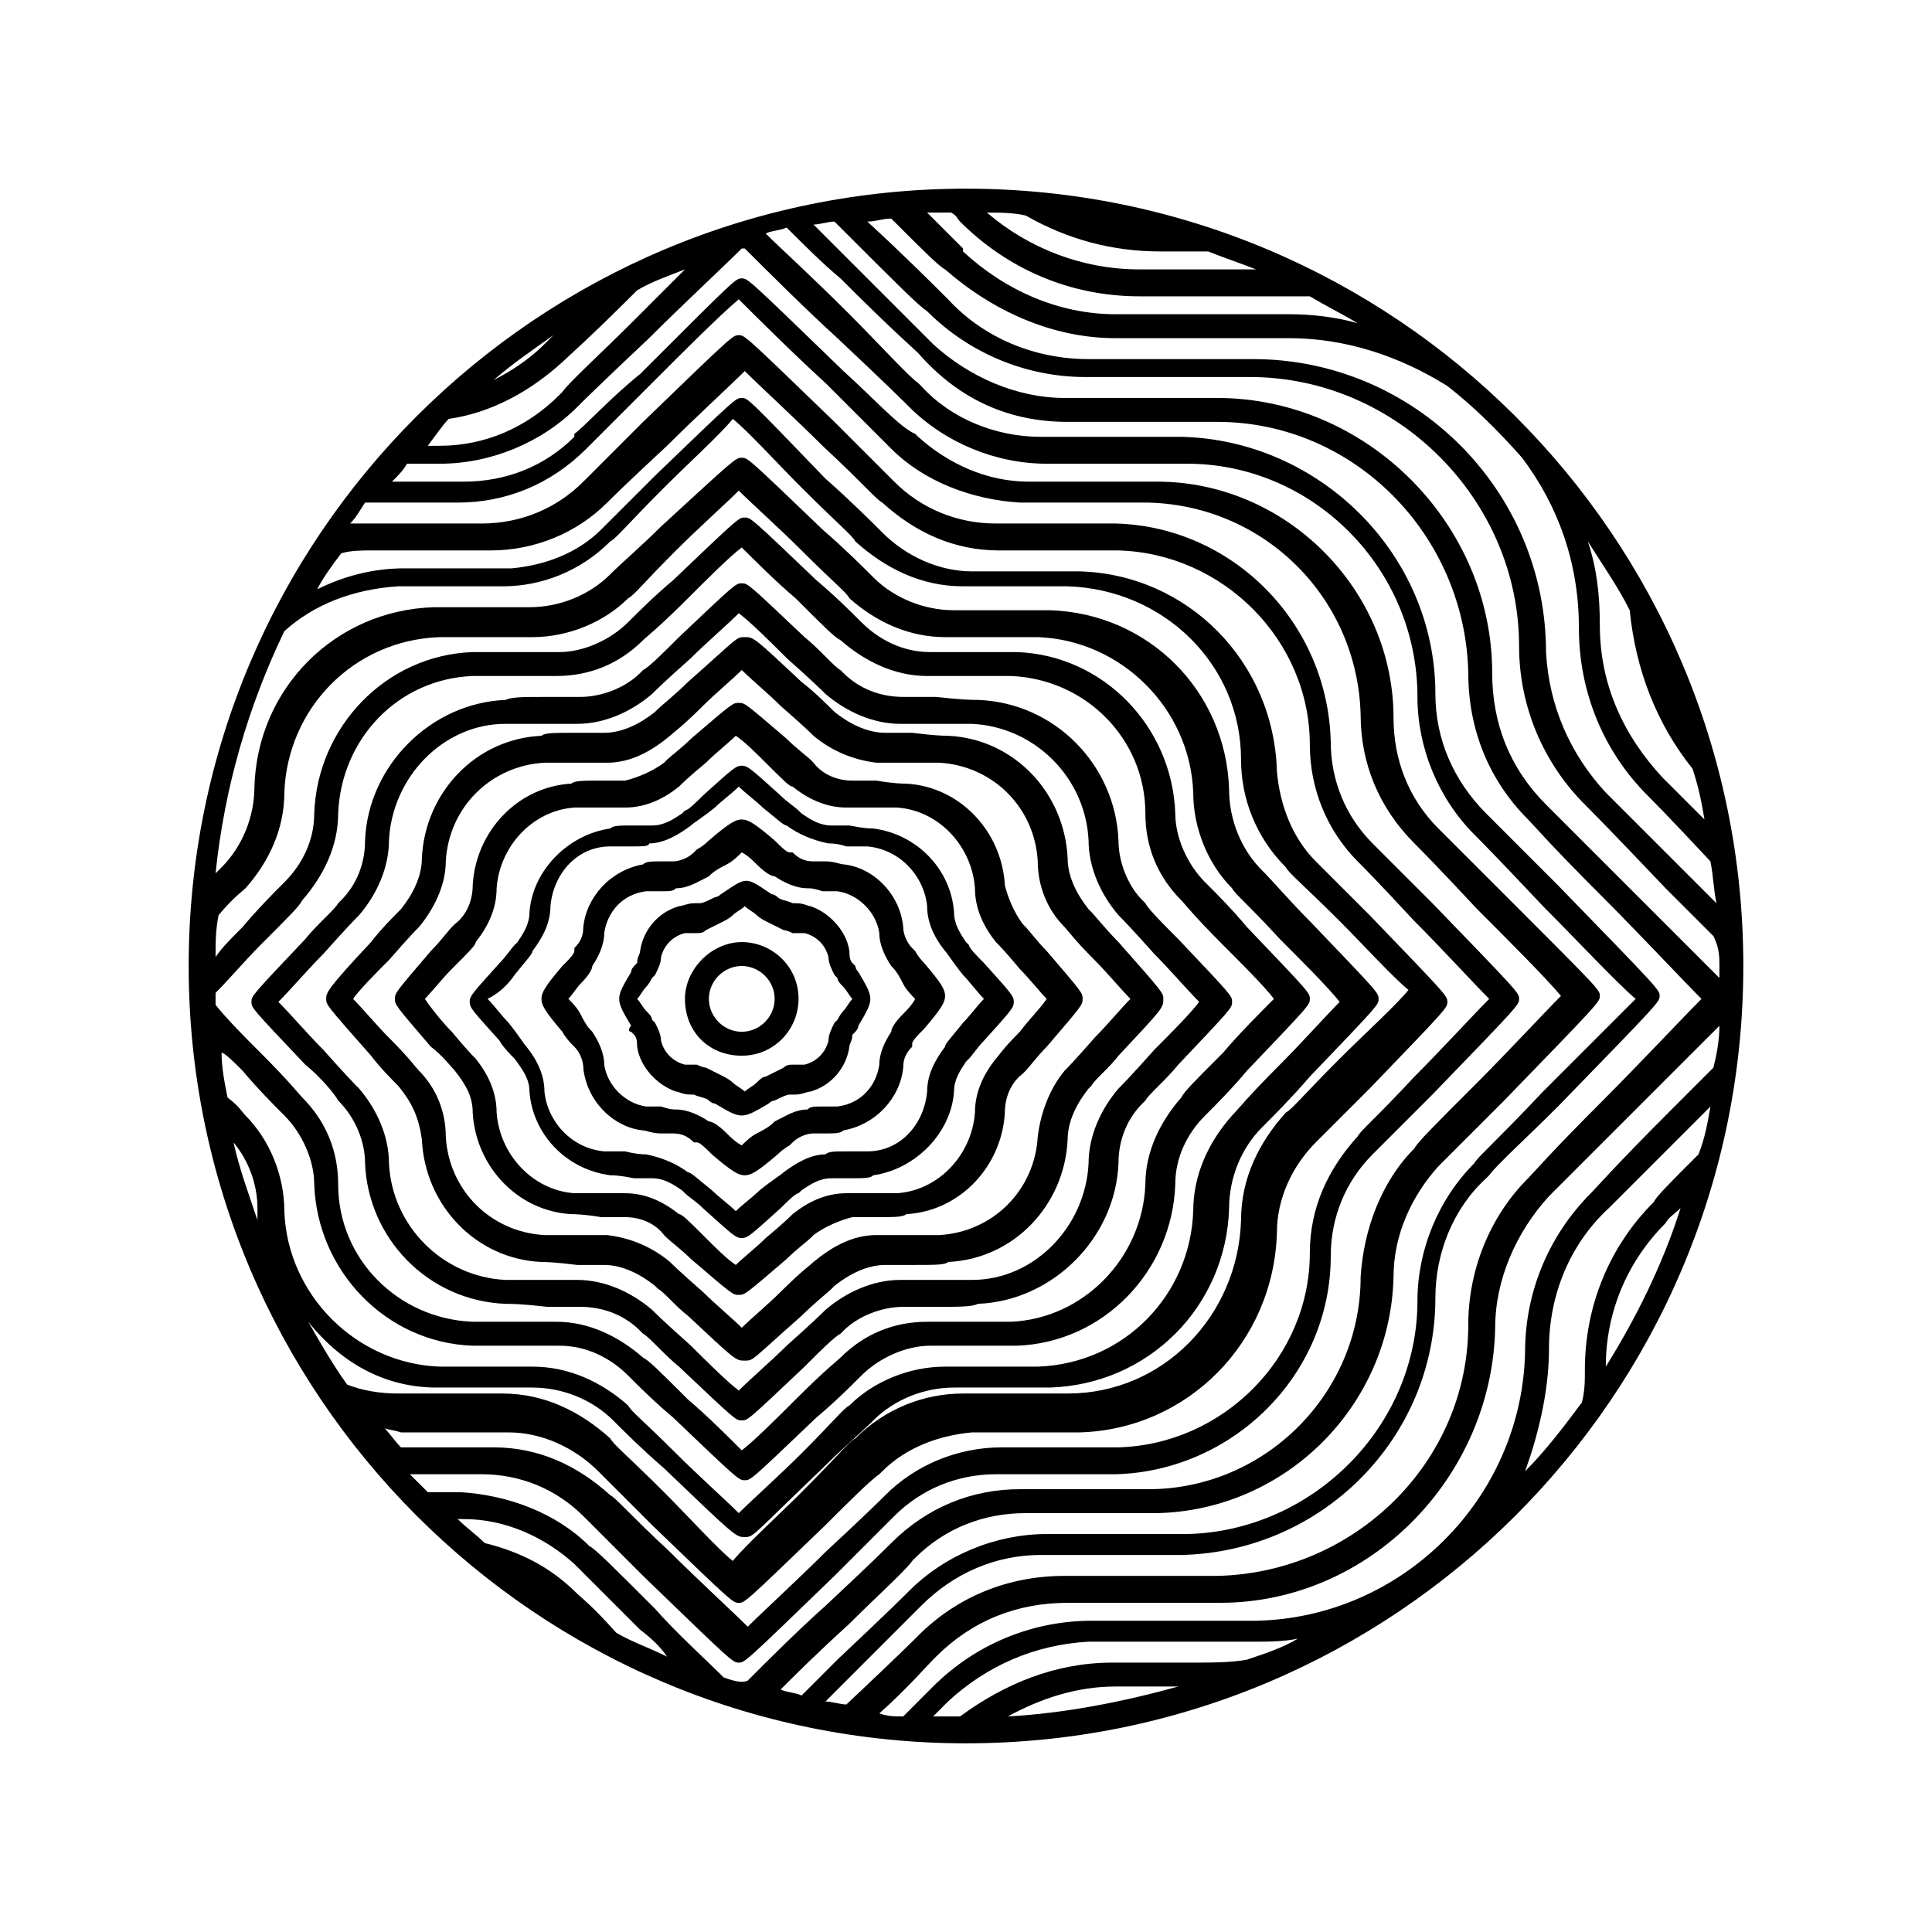
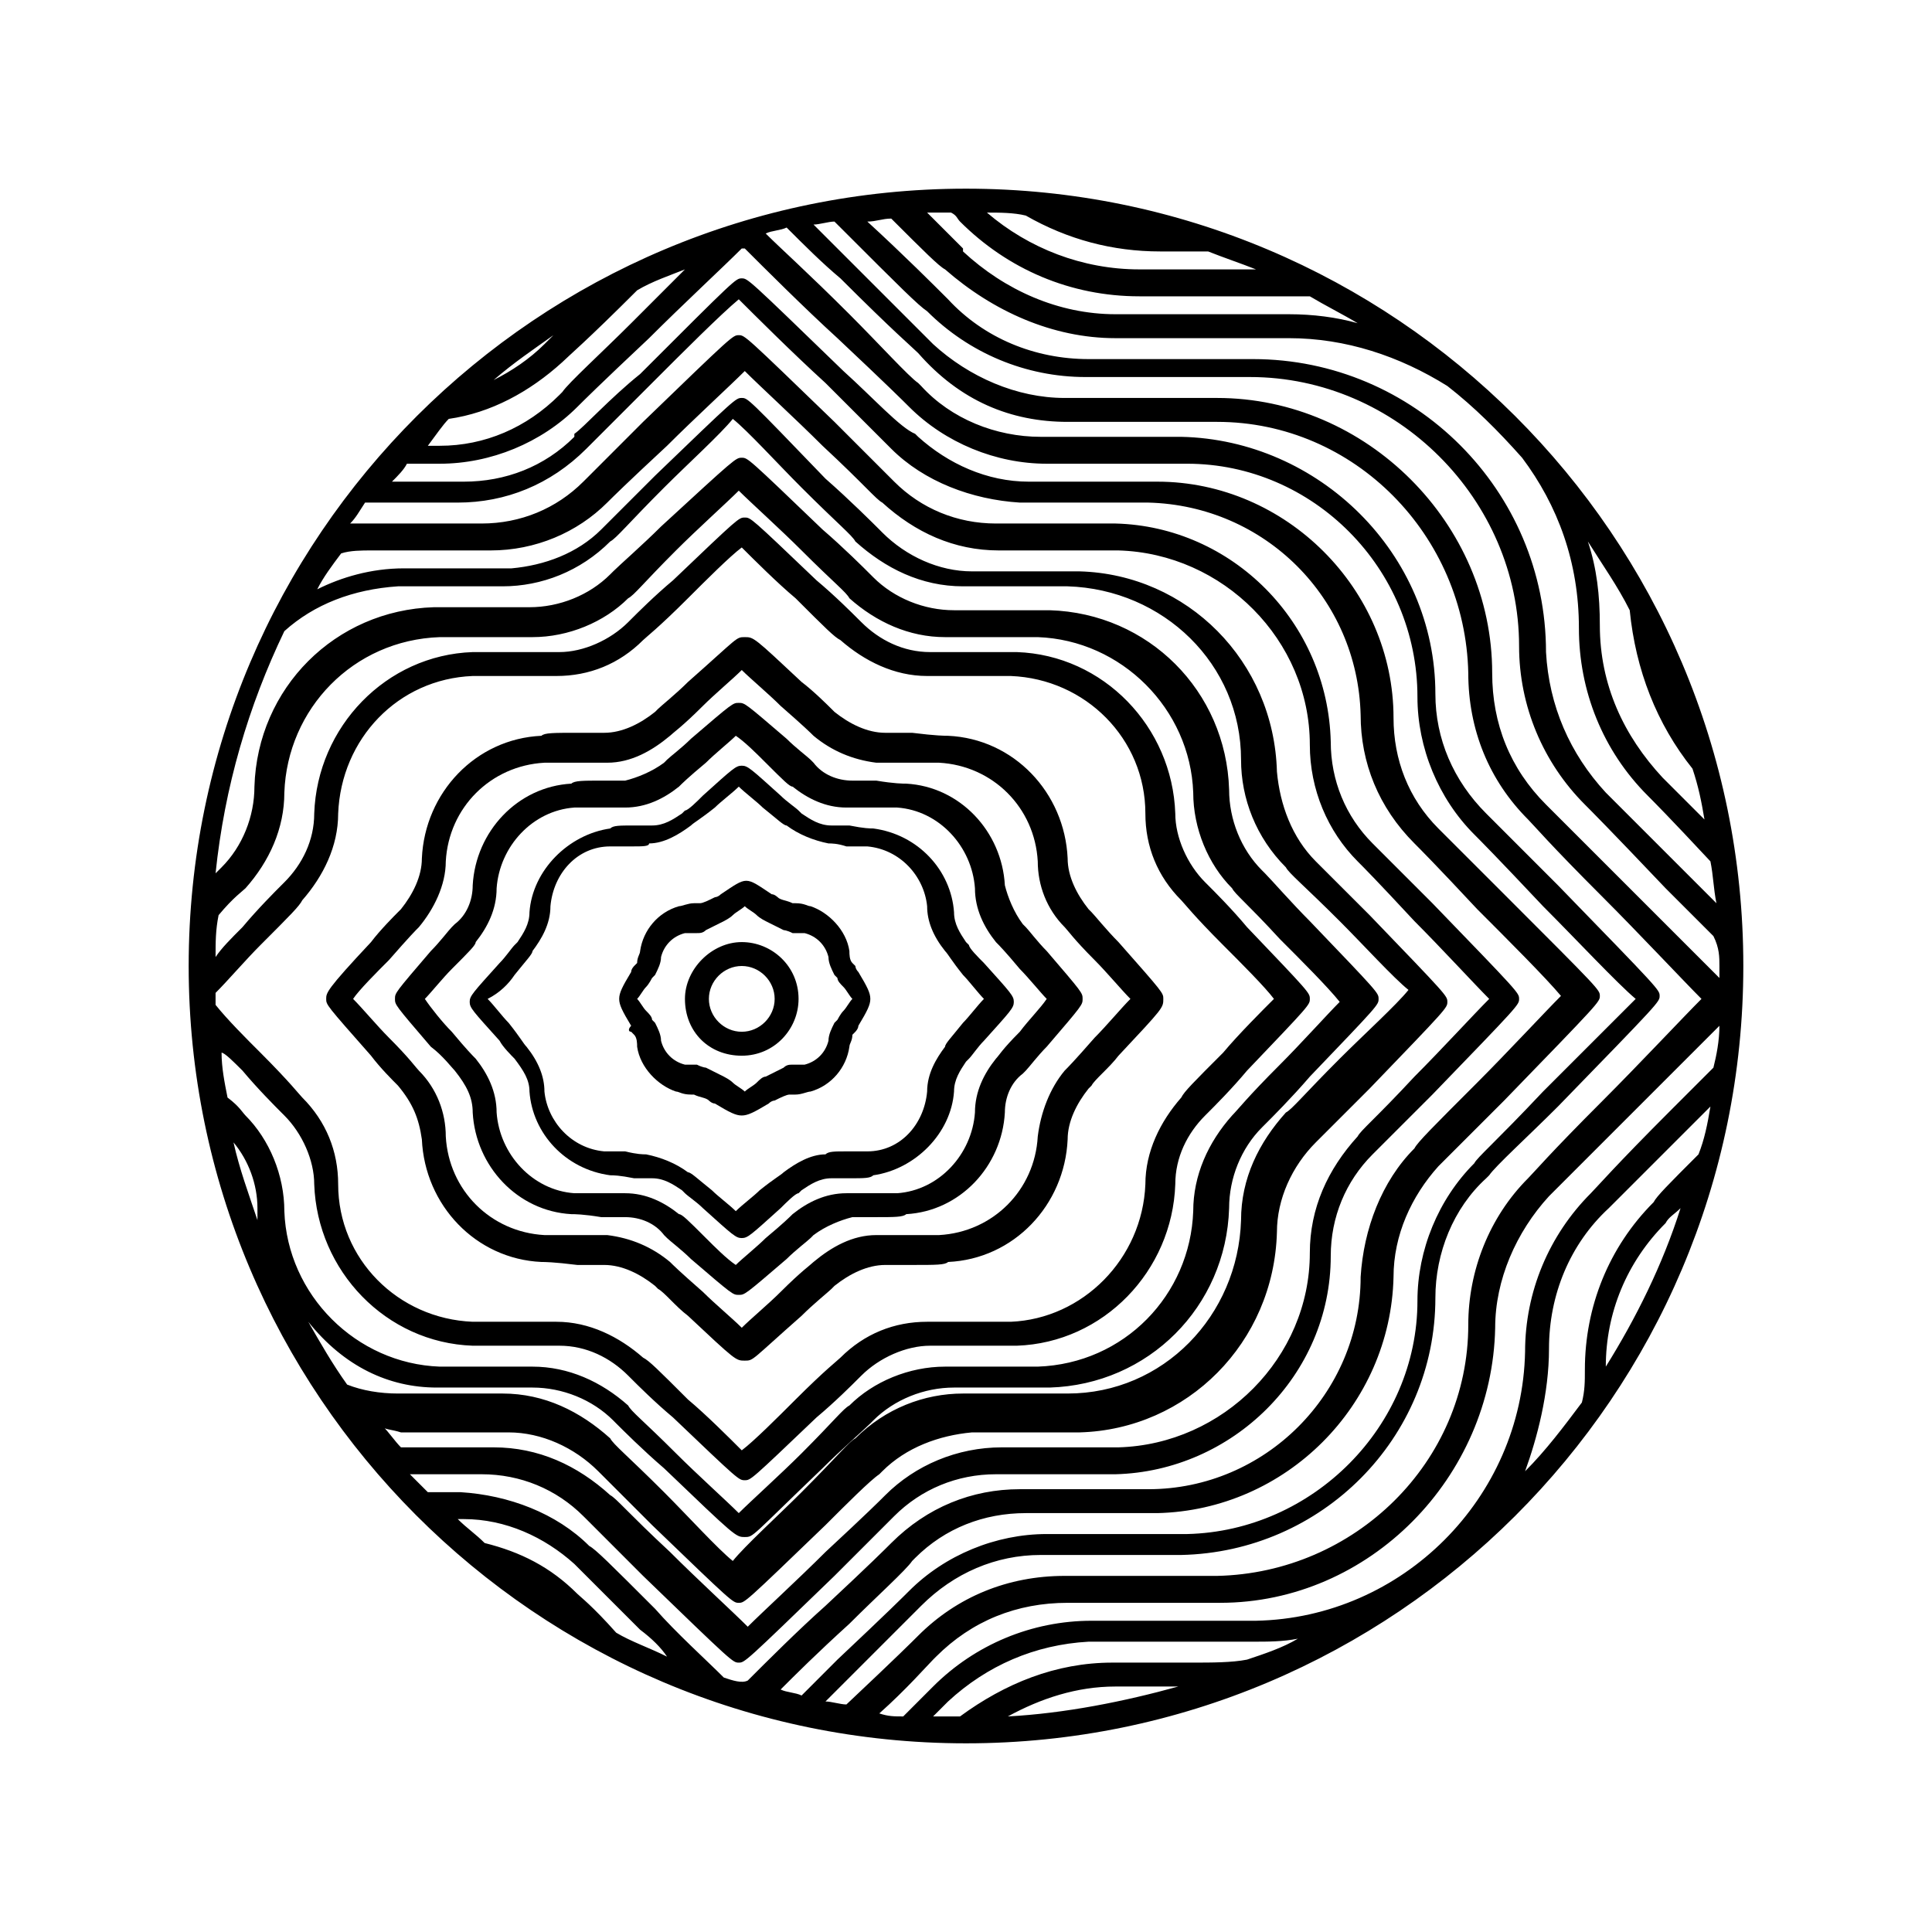
<svg xmlns="http://www.w3.org/2000/svg" width="1024" height="1024" viewBox="0 0 1024 1024" xml:space="preserve">
  <desc>Created with Fabric.js 2.3.6</desc>
  <defs> </defs>
  <g id="icon-2" transform="translate(512 512) scale(16.48 16.48)" style="">
    <path d="M 25 0 C 11.25 0 0 11.154 0 25 C 0 38.75 11.154 50 25 50 C 38.75 50 50 38.846 50 25 C 50 11.154 38.75 0 25 0 Z M 48.365 18.654 C 48.558 19.231 48.654 19.712 48.75 20.288 C 48.173 19.712 47.692 19.231 47.5 19.038 L 47.404 18.942 C 46.154 17.596 45.385 15.961 45.385 14.039 C 45.385 13.077 45.288 12.211 45 11.346 C 45.481 12.115 45.962 12.789 46.346 13.558 C 46.538 15.481 47.212 17.212 48.365 18.654 Z M 44.712 14.135 C 44.712 16.154 45.481 18.077 46.923 19.519 C 47.115 19.712 47.596 20.192 48.942 21.635 C 49.038 22.115 49.038 22.5 49.135 22.981 C 48.846 22.692 48.558 22.404 48.269 22.115 C 47.115 20.962 45.962 19.808 45.673 19.519 L 45.577 19.423 C 44.423 18.173 43.75 16.635 43.654 14.904 C 43.654 9.712 39.423 5.481 34.231 5.481 C 33.942 5.481 33.269 5.481 31.346 5.481 C 30.288 5.481 29.327 5.481 29.038 5.481 H 28.942 C 27.212 5.481 25.577 4.808 24.423 3.558 L 24.327 3.462 C 24.038 3.173 22.981 2.115 21.827 1.058 C 22.115 1.058 22.308 0.962 22.596 0.962 C 23.654 2.019 24.135 2.5 24.327 2.596 C 25.865 3.942 27.788 4.808 29.808 4.808 C 30 4.808 30.673 4.808 32.308 4.808 C 33.462 4.808 34.904 4.808 35.288 4.808 H 35.385 C 37.212 4.808 38.942 5.385 40.481 6.346 C 41.346 7.019 42.115 7.788 42.885 8.654 C 44.038 10.192 44.712 12.019 44.712 14.135 Z M 49.231 25 C 49.231 25.096 49.231 25.288 49.231 25.385 C 48.75 24.904 47.885 24.038 46.154 22.308 C 45.096 21.25 44.038 20.192 43.75 19.904 L 43.654 19.808 C 42.5 18.654 41.923 17.212 41.923 15.577 C 41.923 10.769 37.885 6.731 33.077 6.731 C 32.788 6.731 32.115 6.731 30.385 6.731 C 29.423 6.731 28.462 6.731 28.269 6.731 H 28.173 C 26.635 6.731 25.096 6.058 23.942 5 L 23.846 4.904 C 23.558 4.615 22.5 3.558 21.442 2.5 C 20.962 2.019 20.481 1.538 20.096 1.154 C 20.288 1.154 20.577 1.058 20.769 1.058 C 20.865 1.154 20.962 1.25 21.058 1.346 C 22.885 3.173 23.462 3.75 23.75 3.942 C 25.096 5.288 26.923 6.058 28.846 6.058 C 29.038 6.058 29.615 6.058 31.25 6.058 C 32.308 6.058 33.654 6.058 34.038 6.058 H 34.135 C 38.846 6.058 42.788 10 42.788 14.711 C 42.788 16.635 43.558 18.462 44.904 19.808 C 45.096 20 45.673 20.577 47.5 22.5 C 47.981 22.981 48.558 23.558 49.038 24.038 C 49.231 24.423 49.231 24.712 49.231 25 Z M 32.308 47.404 C 30.577 47.404 30 47.404 29.712 47.404 C 27.885 47.404 26.25 48.077 24.808 49.135 C 24.519 49.135 24.231 49.135 23.942 49.135 C 24.135 48.942 24.231 48.846 24.327 48.75 L 24.423 48.654 C 25.673 47.5 27.212 46.827 28.942 46.731 H 29.038 C 29.327 46.731 30.288 46.731 31.346 46.731 C 33.269 46.731 33.942 46.731 34.231 46.731 C 34.712 46.731 35.192 46.731 35.673 46.635 C 35.192 46.923 34.615 47.115 34.038 47.308 C 33.558 47.404 32.885 47.404 32.308 47.404 Z M 31.827 48.173 C 30.096 48.654 28.173 49.038 26.346 49.135 C 27.404 48.558 28.558 48.173 29.808 48.173 H 29.904 C 30.192 48.173 30.962 48.173 31.827 48.173 Z M 34.327 46.058 H 34.231 C 33.846 46.058 32.5 46.058 31.442 46.058 C 29.904 46.058 29.327 46.058 29.038 46.058 C 27.115 46.058 25.288 46.827 23.942 48.173 C 23.846 48.269 23.558 48.558 22.981 49.135 C 22.692 49.135 22.5 49.135 22.212 49.038 C 23.077 48.269 23.75 47.5 23.942 47.308 L 24.038 47.212 C 25.192 46.058 26.635 45.481 28.269 45.481 H 28.365 C 28.654 45.481 29.519 45.481 30.481 45.481 C 32.212 45.481 32.885 45.481 33.173 45.481 C 37.981 45.481 41.923 41.442 42.019 36.635 C 42.019 35.096 42.692 33.558 43.75 32.404 L 43.846 32.308 C 44.135 32.019 45.192 30.962 46.25 29.904 C 47.885 28.269 48.75 27.404 49.231 26.923 C 49.231 27.404 49.135 27.885 49.038 28.269 C 48.558 28.75 48.173 29.135 47.692 29.615 C 45.865 31.442 45.288 32.115 45.096 32.308 C 43.75 33.654 42.981 35.481 42.981 37.404 C 42.885 42.115 39.038 45.962 34.327 46.058 Z M 28.269 7.5 C 28.462 7.5 29.038 7.5 30.481 7.5 C 31.442 7.5 32.596 7.5 32.981 7.5 H 33.077 C 37.5 7.5 41.058 11.154 41.154 15.577 C 41.154 17.404 41.827 19.038 43.077 20.288 C 43.269 20.481 43.75 21.058 45.481 22.788 C 46.635 23.942 48.077 25.481 48.654 26.058 C 48.077 26.635 46.635 28.173 45.481 29.327 C 43.75 31.058 43.269 31.635 43.077 31.827 C 41.827 33.077 41.154 34.808 41.154 36.538 C 41.154 40.962 37.5 44.519 33.077 44.615 H 32.981 C 32.596 44.615 31.442 44.615 30.385 44.615 C 28.942 44.615 28.365 44.615 28.173 44.615 C 26.346 44.615 24.712 45.288 23.462 46.538 C 23.269 46.731 22.788 47.212 21.154 48.75 C 20.962 48.75 20.673 48.654 20.481 48.654 C 20.769 48.365 20.962 48.173 21.25 47.885 C 22.212 46.923 23.173 45.962 23.462 45.673 L 23.558 45.577 C 24.615 44.519 25.962 43.942 27.404 43.942 H 27.5 C 27.788 43.942 28.558 43.942 29.423 43.942 C 31.058 43.942 31.635 43.942 31.923 43.942 C 36.442 43.846 40.096 40.192 40.096 35.673 C 40.096 34.231 40.673 32.788 41.731 31.827 L 41.827 31.731 C 42.019 31.442 43.077 30.481 44.038 29.519 C 47.308 26.154 47.308 26.154 47.308 25.962 C 47.308 25.769 47.308 25.769 44.038 22.404 C 43.077 21.442 42.115 20.481 41.827 20.192 L 41.731 20.096 C 40.673 19.038 40.096 17.692 40.096 16.25 C 40.096 11.731 36.346 8.077 31.923 7.981 C 31.635 7.981 31.058 7.981 29.423 7.981 C 28.654 7.981 27.692 7.981 27.5 7.981 H 27.404 C 25.962 7.981 24.519 7.404 23.558 6.346 L 23.462 6.25 C 23.173 6.058 22.212 5 21.25 4.038 C 19.904 2.692 19.038 1.923 18.558 1.442 C 18.75 1.346 19.038 1.346 19.231 1.25 C 19.808 1.827 20.385 2.404 20.962 2.885 C 22.692 4.615 23.269 5.096 23.462 5.288 C 24.808 6.827 26.442 7.5 28.269 7.5 Z M 31.25 2.019 C 31.442 2.019 31.827 2.019 32.788 2.019 C 33.269 2.212 33.846 2.404 34.327 2.596 C 33.942 2.596 33.558 2.596 33.173 2.596 C 32.019 2.596 30.962 2.596 30.673 2.596 H 30.577 C 28.75 2.596 27.019 1.923 25.673 0.769 C 26.058 0.769 26.538 0.769 26.923 0.865 C 28.269 1.635 29.712 2.019 31.25 2.019 Z M 24.808 1.058 C 26.346 2.596 28.365 3.462 30.577 3.462 C 30.865 3.462 31.442 3.462 33.173 3.462 C 34.231 3.462 35.385 3.462 36.058 3.462 C 36.538 3.75 37.115 4.038 37.596 4.327 C 36.923 4.135 36.154 4.038 35.385 4.038 C 35.096 4.038 34.327 4.038 32.308 4.038 C 31.25 4.038 30.192 4.038 29.904 4.038 H 29.808 C 27.981 4.038 26.25 3.269 24.904 2.019 V 1.923 C 24.712 1.731 24.327 1.346 23.75 0.769 C 24.038 0.769 24.327 0.769 24.519 0.769 C 24.712 0.865 24.712 0.962 24.808 1.058 Z M 11.731 4.712 C 11.635 4.808 11.635 4.808 11.539 4.904 L 11.442 5 C 10.961 5.481 10.385 5.865 9.808 6.154 C 10.481 5.577 11.058 5.192 11.731 4.712 Z M 8.365 7.404 C 9.712 7.212 10.961 6.538 12.019 5.577 C 12.211 5.385 12.789 4.904 14.423 3.269 C 14.904 2.981 15.481 2.788 15.961 2.596 C 15.481 3.077 15 3.558 14.231 4.327 C 13.269 5.288 12.211 6.25 12.019 6.538 L 11.923 6.635 C 10.865 7.692 9.519 8.269 8.077 8.269 H 7.981 C 7.885 8.269 7.885 8.269 7.692 8.269 C 7.981 7.885 8.173 7.596 8.365 7.404 Z M 8.077 8.846 C 9.712 8.846 11.346 8.173 12.5 7.019 C 12.692 6.827 13.173 6.346 14.808 4.808 C 15.865 3.75 17.212 2.5 17.788 1.923 C 17.788 1.923 17.788 1.923 17.885 1.923 C 18.462 2.5 19.808 3.846 20.865 4.808 C 22.5 6.346 22.981 6.827 23.173 7.019 C 24.327 8.173 25.962 8.846 27.596 8.846 C 27.788 8.846 28.269 8.846 29.712 8.846 C 30.577 8.846 31.731 8.846 32.019 8.846 H 32.115 C 36.154 8.846 39.519 12.211 39.519 16.346 C 39.519 17.981 40.192 19.615 41.346 20.769 C 41.538 20.962 42.019 21.442 43.558 23.077 C 44.615 24.135 45.962 25.577 46.538 26.058 C 45.962 26.635 44.615 27.981 43.558 29.038 C 42.019 30.673 41.442 31.154 41.346 31.346 C 40.192 32.5 39.519 34.135 39.519 35.769 C 39.519 39.808 36.154 43.173 32.115 43.269 H 32.019 C 31.635 43.269 30.577 43.269 29.615 43.269 C 28.269 43.269 27.788 43.269 27.596 43.269 C 25.962 43.269 24.327 43.942 23.173 45.096 C 22.981 45.288 22.5 45.769 20.865 47.308 C 20.481 47.692 20.096 48.077 19.712 48.462 C 19.519 48.365 19.231 48.365 19.038 48.269 C 19.519 47.788 20.192 47.115 21.25 46.154 C 22.115 45.288 23.077 44.423 23.269 44.135 L 23.365 44.038 C 24.327 43.077 25.577 42.596 26.923 42.596 H 27.019 C 27.308 42.596 28.077 42.596 28.846 42.596 C 30.288 42.596 30.865 42.596 31.154 42.596 C 35.288 42.5 38.654 39.135 38.75 35 C 38.75 33.654 39.327 32.404 40.192 31.442 L 40.288 31.346 C 40.481 31.154 41.442 30.192 42.308 29.327 C 45.385 26.154 45.385 26.154 45.385 25.962 C 45.385 25.769 45.385 25.769 42.308 22.692 C 41.442 21.827 40.481 20.865 40.288 20.673 L 40.192 20.577 C 39.231 19.615 38.75 18.365 38.75 17.019 C 38.75 12.885 35.288 9.423 31.154 9.423 C 30.865 9.423 30.288 9.423 28.846 9.423 C 28.077 9.423 27.308 9.423 27.115 9.423 H 27.019 C 25.673 9.423 24.423 8.846 23.462 7.981 L 23.365 7.885 C 22.885 7.692 22.019 6.731 21.058 5.865 C 17.981 2.885 17.981 2.885 17.788 2.885 C 17.596 2.885 17.596 2.885 14.519 5.962 C 13.558 6.731 12.692 7.692 12.404 7.885 V 7.981 C 11.442 8.942 10.192 9.423 8.846 9.423 H 8.75 C 8.558 9.423 7.788 9.423 7.019 9.423 C 6.827 9.423 6.731 9.423 6.538 9.423 C 6.731 9.231 6.923 9.038 7.019 8.846 C 7.596 8.846 7.885 8.846 8.077 8.846 Z M 17.212 47.885 C 16.635 47.308 15.673 46.442 15 45.673 C 13.558 44.231 13.077 43.75 12.885 43.654 C 11.827 42.596 10.289 42.019 8.75 41.923 C 8.654 41.923 8.365 41.923 7.692 41.923 C 7.5 41.731 7.308 41.538 7.115 41.346 C 7.308 41.346 7.5 41.346 7.692 41.346 C 8.365 41.346 9.135 41.346 9.327 41.346 H 9.423 C 10.673 41.346 11.827 41.827 12.692 42.692 L 12.789 42.788 C 12.981 42.981 13.846 43.846 14.615 44.615 C 17.5 47.404 17.5 47.404 17.692 47.404 C 17.885 47.404 17.885 47.404 20.769 44.615 C 21.538 43.846 22.404 42.981 22.596 42.788 L 22.692 42.692 C 23.558 41.827 24.712 41.346 25.962 41.346 H 26.058 C 26.25 41.346 27.019 41.346 27.692 41.346 C 29.038 41.346 29.519 41.346 29.808 41.346 C 33.558 41.25 36.731 38.173 36.731 34.327 C 36.731 33.077 37.212 31.923 38.077 31.058 L 38.173 30.962 C 38.365 30.769 39.231 29.904 40 29.135 C 42.788 26.25 42.788 26.25 42.788 26.058 C 42.788 25.865 42.788 25.865 40 22.981 C 39.231 22.212 38.365 21.346 38.173 21.154 L 38.077 21.058 C 37.212 20.192 36.731 19.038 36.731 17.788 C 36.635 13.942 33.558 10.865 29.808 10.769 C 29.615 10.769 29.038 10.769 27.692 10.769 C 27.019 10.769 26.346 10.769 26.058 10.769 H 25.962 C 24.712 10.769 23.558 10.289 22.692 9.423 L 22.596 9.327 C 22.404 9.135 21.538 8.269 20.769 7.5 C 17.885 4.712 17.885 4.712 17.692 4.712 C 17.5 4.712 17.5 4.712 14.615 7.5 C 13.846 8.269 12.981 9.135 12.789 9.327 L 12.692 9.423 C 11.827 10.289 10.673 10.769 9.423 10.769 H 9.327 C 9.135 10.769 8.462 10.769 7.692 10.769 C 6.346 10.769 5.769 10.769 5.577 10.769 C 5.481 10.769 5.288 10.769 5.192 10.769 C 5.385 10.577 5.481 10.385 5.673 10.096 C 6.058 10.096 6.442 10.096 6.827 10.096 C 8.077 10.096 8.462 10.096 8.654 10.096 C 10.192 10.096 11.635 9.519 12.789 8.365 C 12.981 8.173 13.461 7.692 14.904 6.25 C 15.865 5.288 17.115 4.038 17.692 3.558 C 18.173 4.038 19.423 5.288 20.481 6.25 C 21.923 7.692 22.404 8.173 22.596 8.365 C 23.654 9.423 25.192 10 26.731 10.096 C 26.923 10.096 27.404 10.096 28.558 10.096 C 29.327 10.096 30.385 10.096 30.769 10.096 H 30.865 C 34.615 10.192 37.596 13.173 37.692 16.923 C 37.692 18.462 38.269 19.904 39.423 21.058 C 39.615 21.25 40.096 21.731 41.442 23.173 C 42.404 24.135 43.654 25.385 44.135 25.962 C 43.654 26.442 42.404 27.788 41.442 28.75 C 40 30.192 39.519 30.673 39.423 30.865 C 38.365 31.923 37.788 33.462 37.692 35 C 37.692 38.75 34.615 41.827 30.865 41.827 H 30.769 C 30.481 41.827 29.423 41.827 28.654 41.827 C 27.404 41.827 26.923 41.827 26.731 41.827 C 25.192 41.827 23.75 42.404 22.596 43.558 C 22.404 43.75 21.923 44.231 20.481 45.577 C 19.615 46.346 18.558 47.404 17.981 47.981 C 17.788 48.077 17.5 47.981 17.212 47.885 Z M 12.5 45.192 C 11.635 44.327 10.673 43.846 9.519 43.558 C 9.231 43.269 8.942 43.077 8.654 42.788 H 8.75 H 8.846 C 10.192 42.788 11.442 43.365 12.404 44.231 L 12.5 44.327 C 12.692 44.519 13.654 45.481 14.519 46.346 C 14.904 46.635 15.192 46.923 15.385 47.212 C 14.808 46.923 14.231 46.731 13.75 46.442 C 12.981 45.577 12.596 45.288 12.5 45.192 Z M 0.865 25.865 C 1.25 25.481 1.827 24.808 2.308 24.327 C 3.269 23.365 3.558 23.077 3.654 22.885 C 4.327 22.115 4.808 21.154 4.808 20.096 C 4.904 17.692 6.731 15.769 9.135 15.673 H 9.231 C 9.423 15.673 10.096 15.673 10.577 15.673 C 11.346 15.673 11.635 15.673 11.827 15.673 C 12.885 15.673 13.846 15.289 14.615 14.519 C 14.711 14.423 15.096 14.135 16.058 13.173 C 16.635 12.596 17.404 11.827 17.788 11.539 C 18.173 11.923 18.942 12.692 19.519 13.173 C 20.481 14.135 20.769 14.423 20.962 14.519 C 21.731 15.192 22.692 15.673 23.75 15.673 C 23.942 15.673 24.231 15.673 25 15.673 C 25.481 15.673 26.154 15.673 26.346 15.673 H 26.442 C 28.846 15.769 30.769 17.692 30.769 20.096 C 30.769 21.154 31.154 22.115 31.923 22.885 C 32.019 22.981 32.308 23.365 33.269 24.327 C 33.846 24.904 34.615 25.673 34.904 26.058 C 34.519 26.442 33.75 27.212 33.269 27.788 C 32.308 28.75 32.019 29.038 31.923 29.231 C 31.25 30 30.769 30.962 30.769 32.019 C 30.673 34.423 28.75 36.346 26.442 36.442 H 26.346 C 26.154 36.442 25.481 36.442 25 36.442 C 24.231 36.442 23.942 36.442 23.75 36.442 C 22.692 36.442 21.731 36.827 20.962 37.596 C 20.865 37.692 20.481 37.981 19.519 38.942 C 18.942 39.519 18.173 40.288 17.788 40.577 C 17.404 40.192 16.635 39.423 16.058 38.942 C 15.096 37.981 14.808 37.692 14.615 37.596 C 13.846 36.923 12.885 36.442 11.827 36.442 C 11.635 36.442 11.346 36.442 10.577 36.442 C 10.096 36.442 9.423 36.442 9.231 36.442 H 9.135 C 6.731 36.346 4.808 34.423 4.808 32.019 C 4.808 30.962 4.423 30 3.654 29.231 C 3.558 29.135 3.269 28.75 2.308 27.788 C 1.827 27.308 1.25 26.731 0.865 26.25 C 0.865 26.154 0.865 26.058 0.865 25.865 Z M 1.731 28.365 C 2.212 28.942 2.788 29.519 2.981 29.712 L 3.077 29.808 C 3.654 30.385 4.038 31.25 4.038 32.019 C 4.135 34.808 6.346 37.115 9.135 37.212 C 9.327 37.212 9.712 37.212 10.673 37.212 C 11.154 37.212 11.635 37.212 11.827 37.212 H 11.923 C 12.789 37.212 13.558 37.596 14.135 38.173 L 14.231 38.269 C 14.423 38.462 15 39.038 15.577 39.519 C 17.692 41.538 17.692 41.538 17.885 41.538 C 18.077 41.538 18.077 41.538 20.192 39.519 C 20.769 39.038 21.346 38.462 21.538 38.269 L 21.635 38.173 C 22.212 37.596 23.077 37.212 23.846 37.212 H 23.942 C 24.135 37.212 24.615 37.212 25.096 37.212 C 26.058 37.212 26.442 37.212 26.635 37.212 C 29.423 37.115 31.635 34.808 31.731 32.019 C 31.731 31.154 32.115 30.385 32.692 29.808 L 32.788 29.712 C 32.981 29.519 33.558 28.942 34.038 28.365 C 36.058 26.25 36.058 26.25 36.058 26.058 C 36.058 25.865 36.058 25.865 34.038 23.75 C 33.558 23.173 32.981 22.596 32.788 22.404 L 32.692 22.308 C 32.115 21.731 31.731 20.865 31.731 20.096 C 31.635 17.308 29.423 15 26.635 14.904 C 26.442 14.904 26.058 14.904 25.096 14.904 C 24.615 14.904 24.135 14.904 23.942 14.904 H 23.846 C 22.981 14.904 22.212 14.519 21.635 13.942 L 21.538 13.846 C 21.346 13.654 20.769 13.077 20.192 12.596 C 18.077 10.577 18.077 10.577 17.885 10.577 C 17.692 10.577 17.692 10.577 15.577 12.596 C 15 13.077 14.423 13.654 14.231 13.846 L 14.135 13.942 C 13.558 14.519 12.692 14.904 11.923 14.904 H 11.827 C 11.635 14.904 11.154 14.904 10.673 14.904 C 9.712 14.904 9.327 14.904 9.135 14.904 C 6.346 15 4.135 17.308 4.038 20.096 C 4.038 20.962 3.654 21.731 3.077 22.308 L 2.981 22.404 C 2.788 22.596 2.212 23.173 1.731 23.75 C 1.346 24.135 1.058 24.423 0.865 24.712 C 0.865 24.231 0.865 23.846 0.962 23.365 C 1.442 22.788 1.731 22.596 1.827 22.5 C 2.596 21.635 3.077 20.577 3.077 19.423 C 3.173 16.731 5.288 14.519 8.077 14.423 H 8.173 C 8.462 14.423 9.135 14.423 9.712 14.423 C 10.577 14.423 10.961 14.423 11.058 14.423 C 12.211 14.423 13.365 13.942 14.135 13.173 C 14.327 13.077 14.615 12.692 15.673 11.635 C 16.346 10.961 17.308 10.096 17.692 9.712 C 18.077 10.096 19.038 10.961 19.712 11.635 C 20.769 12.692 21.154 12.981 21.25 13.173 C 22.115 13.942 23.173 14.423 24.327 14.423 C 24.519 14.423 24.808 14.423 25.673 14.423 C 26.25 14.423 27.019 14.423 27.212 14.423 H 27.308 C 30 14.519 32.212 16.731 32.308 19.423 C 32.308 20.577 32.788 21.731 33.558 22.5 C 33.654 22.692 34.038 22.981 35.096 24.135 C 35.769 24.808 36.635 25.673 37.019 26.154 C 36.635 26.538 35.769 27.5 35.096 28.173 C 34.038 29.231 33.75 29.615 33.558 29.808 C 32.788 30.673 32.308 31.731 32.308 32.885 C 32.212 35.577 30.096 37.788 27.308 37.885 H 27.212 C 26.923 37.885 26.25 37.885 25.673 37.885 C 24.808 37.885 24.423 37.885 24.327 37.885 C 23.173 37.885 22.019 38.365 21.25 39.135 C 21.058 39.231 20.769 39.615 19.712 40.673 C 19.038 41.346 18.077 42.212 17.692 42.596 C 17.308 42.212 16.346 41.346 15.673 40.673 C 14.615 39.615 14.231 39.327 14.135 39.135 C 13.269 38.365 12.211 37.885 11.058 37.885 C 10.865 37.885 10.577 37.885 9.712 37.885 C 9.135 37.885 8.365 37.885 8.173 37.885 H 8.077 C 5.385 37.788 3.173 35.577 3.077 32.885 C 3.077 31.731 2.596 30.577 1.827 29.808 C 1.731 29.712 1.635 29.519 1.25 29.231 C 1.154 28.75 1.058 28.269 1.058 27.788 C 1.154 27.788 1.442 28.077 1.731 28.365 Z M 2.212 32.788 C 2.212 32.885 2.212 33.077 2.212 33.173 C 1.923 32.308 1.635 31.538 1.442 30.673 C 1.923 31.25 2.212 32.019 2.212 32.788 Z M 7.981 38.558 C 8.173 38.558 8.654 38.558 9.712 38.558 C 10.289 38.558 10.769 38.558 10.961 38.558 H 11.058 C 12.019 38.558 12.981 38.942 13.654 39.615 L 13.75 39.712 C 13.942 39.904 14.615 40.577 15.289 41.154 C 17.596 43.365 17.596 43.365 17.885 43.365 C 18.173 43.365 18.077 43.365 20.385 41.154 C 20.962 40.577 21.731 39.904 21.923 39.712 L 22.019 39.615 C 22.692 38.942 23.654 38.558 24.615 38.558 H 24.712 C 24.904 38.558 25.481 38.558 25.962 38.558 C 27.019 38.558 27.5 38.558 27.692 38.558 C 30.865 38.462 33.365 35.962 33.462 32.788 C 33.462 31.827 33.846 30.865 34.519 30.192 L 34.615 30.096 C 34.808 29.904 35.481 29.231 36.058 28.558 C 38.269 26.25 38.269 26.25 38.269 26.058 C 38.269 25.865 38.269 25.865 36.058 23.558 C 35.481 22.981 34.808 22.212 34.615 22.019 L 34.519 21.923 C 33.846 21.25 33.462 20.288 33.462 19.327 C 33.365 16.154 30.865 13.654 27.692 13.558 C 27.5 13.558 27.019 13.558 25.962 13.558 C 25.385 13.558 24.904 13.558 24.712 13.558 H 24.615 C 23.654 13.558 22.692 13.173 22.019 12.5 L 21.923 12.404 C 21.731 12.211 21.058 11.539 20.385 10.961 C 17.981 8.654 17.981 8.654 17.788 8.654 C 17.596 8.654 17.596 8.654 15.192 10.865 C 14.615 11.442 13.846 12.115 13.654 12.308 L 13.558 12.404 C 12.885 13.077 11.923 13.461 10.961 13.461 H 10.865 C 10.673 13.461 10.096 13.461 9.615 13.461 C 8.558 13.461 8.077 13.461 7.885 13.461 C 4.712 13.558 2.212 16.058 2.115 19.231 C 2.115 20.192 1.731 21.154 1.058 21.827 L 0.962 21.923 L 0.865 22.019 C 1.154 19.231 1.923 16.635 3.077 14.231 C 4.038 13.365 5.288 12.885 6.731 12.789 H 6.827 C 7.115 12.789 7.981 12.789 8.558 12.789 C 9.519 12.789 9.904 12.789 10.096 12.789 C 11.346 12.789 12.596 12.308 13.558 11.346 C 13.75 11.25 14.135 10.769 15.289 9.615 C 16.058 8.846 17.115 7.885 17.5 7.404 C 17.981 7.788 18.942 8.846 19.712 9.615 C 20.865 10.769 21.346 11.154 21.442 11.346 C 22.404 12.211 23.558 12.789 24.904 12.789 C 25.096 12.789 25.481 12.789 26.442 12.789 C 27.115 12.789 27.885 12.789 28.173 12.789 H 28.269 C 31.346 12.885 33.846 15.289 33.846 18.365 C 33.846 19.615 34.327 20.865 35.288 21.827 C 35.385 22.019 35.865 22.404 37.019 23.558 C 37.788 24.327 38.75 25.385 39.231 25.769 C 38.846 26.25 37.788 27.212 37.019 27.981 C 35.865 29.135 35.481 29.615 35.288 29.712 C 34.423 30.673 33.846 31.827 33.846 33.173 C 33.75 36.25 31.346 38.75 28.269 38.75 H 28.173 C 27.885 38.75 27.019 38.75 26.442 38.75 C 25.481 38.75 25.096 38.75 24.904 38.75 C 23.654 38.75 22.404 39.231 21.442 40.192 C 21.25 40.288 20.865 40.769 19.712 41.923 C 18.942 42.692 17.885 43.654 17.5 44.135 C 17.019 43.75 16.058 42.692 15.289 41.923 C 14.135 40.769 13.654 40.385 13.558 40.192 C 12.596 39.327 11.442 38.75 10.096 38.75 C 9.904 38.75 9.519 38.75 8.558 38.75 C 7.885 38.75 7.115 38.75 6.827 38.75 H 6.731 C 6.154 38.75 5.577 38.654 5.096 38.462 C 4.615 37.788 4.231 37.115 3.846 36.442 C 5 37.885 6.442 38.558 7.981 38.558 Z M 6.827 40 C 7.019 40 7.5 40 8.75 40 C 9.423 40 10 40 10.192 40 H 10.289 C 11.346 40 12.404 40.481 13.173 41.25 L 13.269 41.346 C 13.461 41.538 14.231 42.308 14.904 42.981 C 17.5 45.481 17.5 45.481 17.692 45.481 C 17.885 45.481 17.885 45.481 20.481 42.981 C 21.154 42.308 21.923 41.538 22.212 41.346 L 22.308 41.25 C 23.077 40.481 24.135 40.096 25.192 40 H 25.288 C 25.481 40 26.058 40 26.731 40 C 27.981 40 28.462 40 28.654 40 C 32.115 39.904 34.904 37.115 35 33.558 C 35 32.5 35.481 31.442 36.25 30.673 L 36.346 30.577 C 36.538 30.385 37.308 29.615 37.981 28.942 C 40.481 26.346 40.481 26.346 40.481 26.154 C 40.481 25.962 40.481 25.962 37.981 23.365 C 37.308 22.692 36.538 21.923 36.346 21.731 L 36.25 21.635 C 35.481 20.865 35.096 19.808 35 18.75 C 34.904 15.192 32.115 12.404 28.654 12.308 C 28.462 12.308 27.981 12.308 26.731 12.308 C 26.154 12.308 25.481 12.308 25.288 12.308 H 25.192 C 24.135 12.308 23.077 11.827 22.308 11.058 L 22.212 10.961 C 22.019 10.769 21.25 10 20.481 9.327 C 17.981 6.731 17.981 6.731 17.788 6.731 C 17.596 6.731 17.596 6.731 15 9.231 C 14.327 9.904 13.558 10.673 13.365 10.865 L 13.269 10.961 C 12.5 11.731 11.442 12.115 10.385 12.211 H 10.289 C 10.096 12.211 9.423 12.211 8.846 12.211 C 7.692 12.211 7.212 12.211 6.923 12.211 C 5.865 12.211 4.904 12.5 4.135 12.885 C 4.327 12.5 4.615 12.115 4.904 11.731 C 5.192 11.635 5.577 11.635 5.865 11.635 H 5.962 C 6.25 11.635 7.212 11.635 7.981 11.635 C 9.038 11.635 9.519 11.635 9.712 11.635 C 11.154 11.635 12.5 11.058 13.461 10.096 C 13.654 9.904 14.039 9.519 15.385 8.269 C 16.25 7.404 17.404 6.346 17.885 5.865 C 18.365 6.346 19.519 7.404 20.385 8.269 C 21.731 9.519 22.115 10 22.308 10.096 C 23.365 11.058 24.615 11.635 26.058 11.635 C 26.25 11.635 26.635 11.635 27.788 11.635 C 28.558 11.635 29.423 11.635 29.808 11.635 H 29.904 C 33.269 11.731 36.058 14.519 36.058 17.885 C 36.058 19.327 36.635 20.673 37.596 21.635 C 37.788 21.827 38.173 22.212 39.423 23.558 C 40.288 24.423 41.346 25.577 41.827 26.058 C 41.346 26.538 40.288 27.692 39.423 28.558 C 38.173 29.904 37.692 30.288 37.596 30.481 C 36.635 31.538 36.058 32.788 36.058 34.231 C 36.058 37.596 33.269 40.385 29.904 40.481 H 29.808 C 29.519 40.481 28.558 40.481 27.885 40.481 C 26.731 40.481 26.346 40.481 26.154 40.481 C 24.712 40.481 23.365 41.058 22.404 42.019 C 22.212 42.212 21.827 42.596 20.481 43.846 C 19.615 44.712 18.462 45.769 17.981 46.25 C 17.5 45.769 16.346 44.712 15.481 43.846 C 14.135 42.596 13.75 42.115 13.558 42.019 C 12.5 41.058 11.25 40.481 9.808 40.481 C 9.615 40.481 9.231 40.481 8.077 40.481 C 7.692 40.481 7.212 40.481 6.827 40.481 C 6.635 40.288 6.442 40 6.25 39.808 C 6.25 39.904 6.538 39.904 6.827 40 Z M 43.75 37.308 C 43.75 35.577 44.423 33.942 45.673 32.788 L 45.769 32.692 C 46.058 32.404 47.212 31.25 48.365 30.096 C 48.558 29.904 48.75 29.712 48.942 29.519 C 48.846 30.096 48.75 30.577 48.558 31.058 C 47.596 32.019 47.212 32.404 47.115 32.596 C 45.673 34.038 44.904 35.962 44.904 37.981 C 44.904 38.365 44.904 38.654 44.808 39.038 C 44.231 39.808 43.654 40.577 42.981 41.25 C 43.365 40.192 43.75 38.75 43.75 37.308 Z M 47.5 33.269 C 47.596 33.077 47.788 32.981 47.981 32.788 C 47.404 34.615 46.538 36.346 45.577 37.885 C 45.577 36.154 46.25 34.519 47.5 33.269 Z" style="stroke: none; stroke-width: 1; stroke-dasharray: none; stroke-linecap: butt; stroke-linejoin: miter; stroke-miterlimit: 4; fill: rgb(0,0,0); fill-rule: nonzero; opacity: 1;" transform="translate(0 0) translate(-25, -25) " stroke-linecap="round" />
    <path d="M 17.788 27.885 C 18.846 27.885 19.615 27.019 19.615 26.058 C 19.615 25 18.75 24.231 17.788 24.231 C 16.827 24.231 15.961 25.096 15.961 26.058 C 15.961 27.115 16.731 27.885 17.788 27.885 Z M 17.788 25 C 18.365 25 18.846 25.481 18.846 26.058 C 18.846 26.635 18.365 27.115 17.788 27.115 C 17.212 27.115 16.731 26.635 16.731 26.058 C 16.731 25.481 17.212 25 17.788 25 Z" style="stroke: none; stroke-width: 1; stroke-dasharray: none; stroke-linecap: butt; stroke-linejoin: miter; stroke-miterlimit: 4; fill: rgb(0,0,0); fill-rule: nonzero; opacity: 1;" transform="translate(-7.212 1.058) translate(-17.788, -26.058) " stroke-linecap="round" />
    <path d="M 14.231 27.115 L 14.327 27.212 C 14.423 27.308 14.423 27.5 14.423 27.596 C 14.519 28.269 15.096 28.846 15.673 29.038 C 15.769 29.038 15.865 29.135 16.154 29.135 C 16.25 29.135 16.25 29.135 16.25 29.135 C 16.442 29.231 16.635 29.231 16.731 29.327 C 16.731 29.327 16.827 29.423 16.923 29.423 C 17.404 29.712 17.596 29.808 17.788 29.808 C 17.981 29.808 18.173 29.712 18.654 29.423 C 18.75 29.327 18.846 29.327 18.846 29.327 C 19.038 29.231 19.231 29.135 19.327 29.135 C 19.327 29.135 19.423 29.135 19.519 29.135 C 19.712 29.135 19.904 29.038 20 29.038 C 20.673 28.846 21.154 28.269 21.25 27.596 C 21.25 27.5 21.346 27.404 21.346 27.212 L 21.442 27.115 C 21.442 27.115 21.538 27.019 21.538 26.923 C 21.827 26.442 21.923 26.25 21.923 26.058 C 21.923 25.865 21.827 25.673 21.538 25.192 C 21.442 25.096 21.442 25 21.442 25 L 21.346 24.904 C 21.25 24.808 21.25 24.615 21.25 24.519 C 21.154 23.846 20.577 23.269 20 23.077 C 19.904 23.077 19.808 22.981 19.519 22.981 C 19.423 22.981 19.423 22.981 19.423 22.981 C 19.231 22.885 19.038 22.885 18.942 22.788 C 18.942 22.788 18.846 22.692 18.75 22.692 C 17.885 22.115 17.981 22.115 17.115 22.692 C 17.019 22.788 16.923 22.788 16.923 22.788 C 16.731 22.885 16.538 22.981 16.442 22.981 C 16.442 22.981 16.346 22.981 16.25 22.981 C 16.058 22.981 15.865 23.077 15.769 23.077 C 15.096 23.269 14.615 23.846 14.519 24.519 C 14.519 24.615 14.423 24.712 14.423 24.904 L 14.327 25 C 14.327 25 14.231 25.096 14.231 25.192 C 13.942 25.673 13.846 25.865 13.846 26.058 C 13.846 26.25 13.942 26.442 14.231 26.923 C 14.135 27.019 14.135 27.115 14.231 27.115 Z M 14.712 25.673 C 14.808 25.577 14.904 25.385 14.904 25.385 L 15 25.288 C 15.096 25.096 15.192 24.904 15.192 24.712 C 15.289 24.327 15.577 24.038 15.962 23.942 H 16.058 C 16.154 23.942 16.25 23.942 16.346 23.942 C 16.442 23.942 16.538 23.942 16.635 23.846 C 16.827 23.75 17.019 23.654 17.212 23.558 C 17.212 23.558 17.404 23.462 17.5 23.365 C 17.596 23.269 17.788 23.173 17.885 23.077 C 17.981 23.173 18.173 23.269 18.269 23.365 C 18.365 23.462 18.558 23.558 18.558 23.558 C 18.75 23.654 18.942 23.75 19.135 23.846 C 19.135 23.846 19.231 23.846 19.423 23.942 C 19.519 23.942 19.615 23.942 19.712 23.942 H 19.808 C 20.192 24.038 20.481 24.327 20.577 24.712 C 20.577 24.904 20.673 25.096 20.769 25.288 L 20.865 25.385 C 20.865 25.481 20.962 25.577 21.058 25.673 C 21.154 25.769 21.25 25.962 21.346 26.058 C 21.25 26.154 21.154 26.346 21.058 26.442 C 20.962 26.538 20.865 26.731 20.865 26.731 L 20.769 26.827 C 20.673 27.019 20.577 27.212 20.577 27.404 C 20.481 27.788 20.192 28.077 19.808 28.173 H 19.712 C 19.615 28.173 19.519 28.173 19.423 28.173 C 19.327 28.173 19.231 28.173 19.135 28.269 C 18.942 28.365 18.75 28.462 18.558 28.558 C 18.462 28.558 18.365 28.654 18.269 28.75 C 18.173 28.846 17.981 28.942 17.885 29.038 C 17.788 28.942 17.596 28.846 17.5 28.75 C 17.404 28.654 17.212 28.558 17.212 28.558 C 17.019 28.462 16.827 28.365 16.635 28.269 C 16.635 28.269 16.538 28.269 16.346 28.173 C 16.25 28.173 16.154 28.173 16.058 28.173 H 15.962 C 15.577 28.077 15.289 27.788 15.192 27.404 C 15.192 27.212 15.096 27.019 15 26.827 L 14.904 26.731 C 14.904 26.635 14.808 26.538 14.712 26.442 C 14.615 26.346 14.519 26.154 14.423 26.058 C 14.519 25.962 14.615 25.769 14.712 25.673 Z" style="stroke: none; stroke-width: 1; stroke-dasharray: none; stroke-linecap: butt; stroke-linejoin: miter; stroke-miterlimit: 4; fill: rgb(0,0,0); fill-rule: nonzero; opacity: 1;" transform="translate(-7.115 1.034) translate(-17.885, -26.034) " stroke-linecap="round" />
-     <path d="M 12.308 27.5 L 12.404 27.596 C 12.596 27.788 12.692 28.077 12.692 28.269 C 12.789 29.327 13.654 30.192 14.615 30.288 C 14.712 30.288 14.904 30.385 15.192 30.385 C 15.289 30.385 15.481 30.385 15.481 30.385 H 15.577 C 15.865 30.385 16.058 30.481 16.25 30.673 H 16.346 C 16.442 30.673 16.635 30.865 16.827 31.058 C 17.5 31.635 17.692 31.731 17.885 31.731 C 18.077 31.731 18.269 31.635 18.942 31.058 C 19.135 30.865 19.327 30.769 19.327 30.769 L 19.423 30.673 C 19.615 30.481 19.904 30.385 20.096 30.385 H 20.192 C 20.288 30.385 20.385 30.385 20.481 30.385 C 20.769 30.385 20.962 30.385 21.058 30.288 C 22.115 30.096 22.885 29.231 22.981 28.269 C 22.981 27.981 23.077 27.788 23.269 27.596 V 27.5 C 23.269 27.404 23.462 27.212 23.654 27.019 C 24.231 26.346 24.327 26.154 24.327 25.962 C 24.327 25.769 24.231 25.577 23.654 24.904 C 23.462 24.712 23.365 24.519 23.365 24.519 L 23.269 24.423 C 23.077 24.231 22.981 23.942 22.981 23.75 C 22.885 22.692 22.019 21.827 21.058 21.731 C 20.962 21.731 20.769 21.635 20.481 21.635 C 20.385 21.635 20.192 21.635 20.192 21.635 H 20.096 C 19.808 21.635 19.615 21.538 19.423 21.346 H 19.327 C 19.231 21.346 19.038 21.154 18.846 20.962 C 18.173 20.385 17.981 20.288 17.788 20.288 C 17.596 20.288 17.404 20.385 16.731 20.962 C 16.538 21.154 16.346 21.25 16.346 21.25 L 16.25 21.346 C 16.058 21.538 15.769 21.635 15.577 21.635 H 15.481 C 15.385 21.635 15.289 21.635 15.192 21.635 C 14.904 21.635 14.712 21.635 14.615 21.731 C 13.558 21.923 12.789 22.788 12.692 23.75 C 12.692 24.038 12.596 24.231 12.404 24.423 V 24.519 C 12.404 24.615 12.212 24.808 12.019 25 C 11.442 25.673 11.346 25.865 11.346 26.058 C 11.346 26.25 11.442 26.442 12.019 27.115 C 12.115 27.308 12.308 27.5 12.308 27.5 Z M 12.596 25.577 C 12.885 25.288 12.981 25.096 12.981 25 C 13.173 24.712 13.365 24.327 13.365 23.942 C 13.462 23.269 13.942 22.692 14.712 22.596 H 14.808 C 14.904 22.596 15 22.596 15.192 22.596 C 15.481 22.596 15.577 22.596 15.673 22.5 C 16.058 22.5 16.346 22.308 16.731 22.115 C 16.827 22.019 16.923 21.923 17.308 21.731 C 17.5 21.635 17.692 21.442 17.788 21.346 C 17.981 21.442 18.173 21.635 18.269 21.731 C 18.558 22.019 18.75 22.115 18.846 22.115 C 19.135 22.308 19.519 22.5 19.904 22.5 C 20 22.5 20.096 22.5 20.385 22.596 C 20.481 22.596 20.673 22.596 20.769 22.596 H 20.865 C 21.538 22.692 22.115 23.269 22.212 23.942 C 22.212 24.327 22.404 24.712 22.596 25 C 22.692 25.096 22.788 25.192 22.981 25.577 C 23.077 25.769 23.269 25.962 23.365 26.058 C 23.269 26.25 23.077 26.442 22.981 26.538 C 22.692 26.827 22.596 27.019 22.596 27.115 C 22.404 27.404 22.212 27.788 22.212 28.173 C 22.115 28.846 21.635 29.423 20.865 29.519 H 20.769 C 20.673 29.519 20.577 29.519 20.385 29.519 C 20.096 29.519 20 29.519 19.904 29.615 C 19.519 29.615 19.231 29.808 18.846 30 C 18.75 30.096 18.654 30.192 18.269 30.385 C 18.077 30.481 17.885 30.673 17.788 30.769 C 17.596 30.673 17.404 30.481 17.308 30.385 C 17.019 30.096 16.827 30 16.731 30 C 16.442 29.808 16.058 29.615 15.673 29.615 C 15.577 29.615 15.481 29.615 15.192 29.519 C 15.096 29.519 14.904 29.519 14.808 29.519 H 14.712 C 14.039 29.423 13.462 28.846 13.365 28.173 C 13.365 27.788 13.173 27.404 12.981 27.115 C 12.885 27.019 12.789 26.923 12.596 26.538 C 12.5 26.346 12.308 26.154 12.212 26.058 C 12.308 25.962 12.5 25.673 12.596 25.577 Z" style="stroke: none; stroke-width: 1; stroke-dasharray: none; stroke-linecap: butt; stroke-linejoin: miter; stroke-miterlimit: 4; fill: rgb(0,0,0); fill-rule: nonzero; opacity: 1;" transform="translate(-7.163 1.01) translate(-17.837, -26.01) " stroke-linecap="round" />
    <path d="M 10.481 27.981 C 10.769 28.365 10.961 28.654 10.961 29.038 C 11.058 30.385 12.115 31.538 13.558 31.731 C 13.654 31.731 13.846 31.731 14.327 31.827 C 14.519 31.827 14.711 31.827 14.808 31.827 H 14.904 C 15.289 31.827 15.577 32.019 15.865 32.212 L 15.961 32.308 C 16.058 32.404 16.346 32.596 16.538 32.788 C 17.5 33.654 17.596 33.75 17.788 33.75 C 17.981 33.75 18.077 33.654 19.038 32.788 C 19.231 32.596 19.519 32.308 19.615 32.308 L 19.712 32.212 C 20 32.019 20.288 31.827 20.673 31.827 H 20.769 C 20.865 31.827 21.058 31.827 21.25 31.827 C 21.731 31.827 21.923 31.827 22.019 31.731 C 23.365 31.538 24.519 30.385 24.615 29.038 C 24.615 28.654 24.808 28.365 25 28.077 L 25.096 27.981 C 25.192 27.885 25.385 27.596 25.577 27.404 C 26.442 26.442 26.538 26.346 26.538 26.154 C 26.538 25.962 26.442 25.865 25.577 24.904 C 25.385 24.712 25.096 24.423 25.096 24.327 L 25 24.231 C 24.808 23.942 24.615 23.654 24.615 23.269 C 24.519 21.923 23.462 20.769 22.019 20.577 C 21.923 20.577 21.731 20.577 21.25 20.481 C 21.058 20.481 20.865 20.481 20.769 20.481 H 20.673 C 20.288 20.481 20 20.288 19.712 20.096 L 19.615 20 C 19.519 19.904 19.231 19.712 19.038 19.519 C 18.077 18.654 17.981 18.558 17.788 18.558 C 17.596 18.558 17.5 18.654 16.538 19.519 C 16.346 19.712 16.058 20 15.961 20 L 15.865 20.096 C 15.577 20.288 15.289 20.481 14.904 20.481 H 14.808 C 14.711 20.481 14.519 20.481 14.327 20.481 C 13.846 20.481 13.654 20.481 13.558 20.577 C 12.211 20.769 11.058 21.923 10.961 23.269 C 10.961 23.654 10.769 23.942 10.577 24.231 L 10.481 24.327 C 10.385 24.423 10.192 24.712 10 24.904 C 9.135 25.865 9.038 25.962 9.038 26.154 C 9.038 26.346 9.135 26.442 10 27.404 C 10.096 27.596 10.385 27.885 10.481 27.981 Z M 10.481 25.288 C 10.865 24.808 11.058 24.615 11.058 24.519 C 11.346 24.135 11.635 23.654 11.635 23.077 C 11.731 22.019 12.5 21.154 13.558 21.154 H 13.654 C 13.75 21.154 14.039 21.154 14.231 21.154 C 14.615 21.154 14.808 21.154 14.808 21.058 C 15.289 21.058 15.769 20.769 16.154 20.481 C 16.25 20.385 16.442 20.288 16.923 19.904 C 17.115 19.712 17.5 19.423 17.692 19.231 C 17.885 19.423 18.269 19.712 18.462 19.904 C 18.942 20.288 19.135 20.481 19.231 20.481 C 19.615 20.769 20.096 20.962 20.577 21.058 C 20.673 21.058 20.865 21.058 21.154 21.154 C 21.346 21.154 21.635 21.154 21.731 21.154 H 21.827 C 22.885 21.25 23.654 22.115 23.75 23.077 C 23.75 23.558 23.942 24.038 24.327 24.519 C 24.423 24.615 24.519 24.808 24.904 25.288 C 25.096 25.481 25.385 25.865 25.577 26.058 C 25.385 26.25 25.096 26.635 24.904 26.827 C 24.519 27.308 24.327 27.5 24.327 27.596 C 24.038 27.981 23.75 28.462 23.75 29.038 C 23.654 30.096 22.885 30.962 21.827 30.962 H 21.731 C 21.635 30.962 21.346 30.962 21.154 30.962 C 20.769 30.962 20.577 30.962 20.481 31.058 C 20 31.058 19.519 31.346 19.135 31.635 C 19.038 31.731 18.846 31.827 18.365 32.212 C 18.173 32.404 17.788 32.692 17.596 32.885 C 17.404 32.692 17.019 32.404 16.827 32.212 C 16.346 31.827 16.154 31.635 16.058 31.635 C 15.673 31.346 15.192 31.154 14.711 31.058 C 14.615 31.058 14.423 31.058 14.039 30.962 C 13.846 30.962 13.558 30.962 13.461 30.962 H 13.365 C 12.308 30.865 11.539 30 11.442 29.038 C 11.442 28.558 11.25 28.077 10.865 27.596 C 10.769 27.5 10.673 27.308 10.289 26.827 C 10.096 26.635 9.808 26.25 9.615 26.058 C 10 25.865 10.289 25.577 10.481 25.288 Z" style="stroke: none; stroke-width: 1; stroke-dasharray: none; stroke-linecap: butt; stroke-linejoin: miter; stroke-miterlimit: 4; fill: rgb(0,0,0); fill-rule: nonzero; opacity: 1;" transform="translate(-7.212 1.154) translate(-17.788, -26.154) " stroke-linecap="round" />
    <path d="M 8.558 28.365 C 8.942 28.846 9.135 29.231 9.135 29.712 C 9.231 31.442 10.577 32.885 12.308 32.981 C 12.404 32.981 12.692 32.981 13.269 33.077 C 13.558 33.077 13.75 33.077 13.942 33.077 H 14.039 C 14.519 33.077 15 33.269 15.289 33.654 L 15.385 33.75 C 15.481 33.846 15.865 34.135 16.154 34.423 C 17.5 35.577 17.5 35.577 17.692 35.577 C 17.885 35.577 17.885 35.577 19.231 34.423 C 19.519 34.135 19.904 33.846 20 33.75 L 20.096 33.654 C 20.481 33.365 20.962 33.173 21.346 33.077 H 21.442 C 21.538 33.077 21.827 33.077 22.115 33.077 C 22.692 33.077 22.981 33.077 23.077 32.981 C 24.808 32.885 26.154 31.442 26.25 29.712 C 26.25 29.231 26.442 28.75 26.827 28.462 L 26.923 28.365 C 27.019 28.269 27.308 27.885 27.596 27.596 C 28.75 26.25 28.75 26.25 28.75 26.058 C 28.75 25.865 28.75 25.865 27.596 24.519 C 27.308 24.231 27.019 23.846 26.923 23.75 L 26.827 23.654 C 26.538 23.269 26.346 22.788 26.25 22.404 C 26.154 20.673 24.808 19.231 23.077 19.135 C 22.981 19.135 22.692 19.135 22.115 19.038 C 21.827 19.038 21.635 19.038 21.442 19.038 H 21.346 C 20.865 19.038 20.385 18.846 20.096 18.462 L 20 18.365 C 19.904 18.269 19.519 17.981 19.231 17.692 C 17.885 16.538 17.885 16.538 17.692 16.538 C 17.5 16.538 17.5 16.538 16.154 17.692 C 15.865 17.981 15.481 18.269 15.385 18.365 L 15.289 18.462 C 14.904 18.75 14.423 18.942 14.039 19.038 H 13.942 C 13.846 19.038 13.558 19.038 13.269 19.038 C 12.692 19.038 12.404 19.038 12.308 19.135 C 10.577 19.231 9.231 20.673 9.135 22.404 C 9.135 22.885 8.942 23.365 8.558 23.654 L 8.462 23.75 C 8.365 23.846 8.077 24.231 7.788 24.519 C 6.635 25.865 6.635 25.865 6.635 26.058 C 6.635 26.25 6.635 26.25 7.788 27.596 C 8.173 27.885 8.462 28.269 8.558 28.365 Z M 8.462 25.096 C 9.038 24.519 9.231 24.327 9.231 24.231 C 9.615 23.75 9.904 23.173 9.904 22.5 C 10 21.154 11.058 20 12.404 19.904 H 12.5 C 12.692 19.904 12.981 19.904 13.269 19.904 C 13.75 19.904 13.942 19.904 14.039 19.904 C 14.712 19.904 15.289 19.615 15.769 19.231 C 15.865 19.135 16.058 18.942 16.635 18.462 C 16.923 18.173 17.404 17.788 17.596 17.596 C 17.885 17.788 18.269 18.173 18.558 18.462 C 19.135 19.038 19.327 19.231 19.423 19.231 C 19.904 19.615 20.481 19.904 21.154 19.904 C 21.25 19.904 21.442 19.904 21.923 19.904 C 22.212 19.904 22.5 19.904 22.692 19.904 H 22.788 C 24.135 20 25.192 21.154 25.288 22.5 C 25.288 23.173 25.577 23.75 25.962 24.231 C 26.058 24.327 26.25 24.519 26.731 25.096 C 27.019 25.385 27.404 25.865 27.596 26.058 C 27.404 26.346 27.019 26.731 26.731 27.115 C 26.154 27.692 26.058 27.885 25.962 27.981 C 25.577 28.462 25.288 29.038 25.288 29.712 C 25.192 31.058 24.135 32.212 22.788 32.308 H 22.692 C 22.5 32.308 22.212 32.308 21.923 32.308 C 21.442 32.308 21.25 32.308 21.154 32.308 C 20.481 32.308 19.904 32.596 19.423 32.981 C 19.327 33.077 19.135 33.269 18.558 33.75 C 18.269 34.038 17.788 34.423 17.596 34.615 C 17.308 34.423 16.923 34.038 16.635 33.75 C 16.058 33.173 15.865 32.981 15.769 32.981 C 15.289 32.596 14.712 32.308 14.039 32.308 C 13.942 32.308 13.75 32.308 13.269 32.308 C 12.981 32.308 12.692 32.308 12.5 32.308 H 12.404 C 11.058 32.212 10 31.058 9.904 29.712 C 9.904 29.038 9.615 28.462 9.231 27.981 C 9.135 27.885 8.942 27.692 8.462 27.115 C 8.173 26.827 7.788 26.346 7.596 26.058 C 7.788 25.865 8.173 25.385 8.462 25.096 Z" style="stroke: none; stroke-width: 1; stroke-dasharray: none; stroke-linecap: butt; stroke-linejoin: miter; stroke-miterlimit: 4; fill: rgb(0,0,0); fill-rule: nonzero; opacity: 1;" transform="translate(-7.308 1.058) translate(-17.692, -26.058) " stroke-linecap="round" />
    <path d="M 6.731 28.846 C 7.212 29.423 7.404 29.904 7.5 30.577 C 7.596 32.692 9.231 34.423 11.346 34.519 C 11.442 34.519 11.731 34.519 12.5 34.615 C 12.885 34.615 13.173 34.615 13.269 34.615 H 13.365 C 13.942 34.615 14.519 34.904 15 35.288 L 15.096 35.385 C 15.289 35.481 15.673 35.962 16.058 36.25 C 17.596 37.692 17.596 37.692 17.885 37.692 C 18.173 37.692 18.077 37.692 19.712 36.25 C 20.096 35.865 20.577 35.481 20.673 35.385 L 20.769 35.288 C 21.25 34.904 21.827 34.615 22.404 34.615 H 22.5 C 22.596 34.615 22.981 34.615 23.269 34.615 C 24.038 34.615 24.327 34.615 24.423 34.519 C 26.538 34.423 28.173 32.692 28.269 30.577 C 28.269 30 28.558 29.423 28.942 28.942 L 29.038 28.846 C 29.135 28.654 29.615 28.269 29.904 27.885 C 31.346 26.346 31.346 26.346 31.346 26.058 C 31.346 25.865 31.346 25.865 29.904 24.231 C 29.519 23.846 29.135 23.365 29.038 23.269 L 28.942 23.173 C 28.558 22.692 28.269 22.115 28.269 21.538 C 28.173 19.423 26.538 17.692 24.423 17.596 C 24.327 17.596 24.038 17.596 23.269 17.5 C 22.885 17.5 22.596 17.5 22.5 17.5 H 22.404 C 21.827 17.5 21.25 17.212 20.769 16.827 L 20.673 16.731 C 20.577 16.635 20.096 16.154 19.712 15.865 C 18.173 14.423 18.173 14.423 17.885 14.423 C 17.596 14.423 17.692 14.423 16.058 15.865 C 15.673 16.25 15.192 16.635 15.096 16.731 L 15 16.827 C 14.519 17.212 13.942 17.5 13.365 17.5 H 13.269 C 13.173 17.5 12.789 17.5 12.5 17.5 C 11.731 17.5 11.442 17.5 11.346 17.596 C 9.231 17.692 7.596 19.423 7.5 21.538 C 7.5 22.115 7.212 22.692 6.827 23.173 L 6.731 23.269 C 6.635 23.365 6.154 23.846 5.865 24.231 C 4.423 25.769 4.423 25.865 4.423 26.058 C 4.423 26.25 4.423 26.25 5.865 27.885 C 6.154 28.269 6.538 28.654 6.731 28.846 Z M 6.442 24.808 C 7.115 24.038 7.308 23.846 7.404 23.75 C 7.885 23.173 8.269 22.404 8.269 21.635 C 8.365 19.904 9.712 18.558 11.442 18.462 H 11.539 C 11.731 18.462 12.212 18.462 12.5 18.462 C 13.077 18.462 13.365 18.462 13.462 18.462 C 14.231 18.462 14.904 18.077 15.481 17.596 C 15.577 17.5 15.865 17.308 16.538 16.635 C 16.923 16.25 17.5 15.769 17.788 15.481 C 18.077 15.769 18.654 16.25 19.038 16.635 C 19.808 17.308 20 17.5 20.096 17.596 C 20.673 18.077 21.346 18.365 22.115 18.462 C 22.212 18.462 22.5 18.462 23.077 18.462 C 23.365 18.462 23.846 18.462 24.038 18.462 H 24.135 C 25.865 18.558 27.212 19.904 27.308 21.635 C 27.308 22.404 27.596 23.173 28.173 23.75 C 28.269 23.846 28.462 24.135 29.135 24.808 C 29.519 25.192 30 25.769 30.288 26.058 C 30 26.346 29.519 26.923 29.135 27.308 C 28.462 28.077 28.269 28.269 28.173 28.365 C 27.692 28.942 27.404 29.712 27.308 30.481 C 27.212 32.212 25.865 33.558 24.135 33.654 H 24.038 C 23.846 33.654 23.365 33.654 23.077 33.654 C 22.5 33.654 22.212 33.654 22.115 33.654 C 21.346 33.654 20.673 34.038 20.096 34.519 C 20 34.615 19.712 34.808 19.038 35.481 C 18.654 35.865 18.077 36.346 17.788 36.635 C 17.5 36.346 16.923 35.865 16.538 35.481 C 15.769 34.808 15.577 34.615 15.481 34.519 C 14.904 34.038 14.231 33.75 13.462 33.654 C 13.365 33.654 13.077 33.654 12.5 33.654 C 12.212 33.654 11.731 33.654 11.539 33.654 H 11.442 C 9.712 33.558 8.365 32.212 8.269 30.481 C 8.269 29.712 7.981 28.942 7.404 28.365 C 7.308 28.269 7.115 27.981 6.442 27.308 C 6.058 26.923 5.577 26.346 5.288 26.058 C 5.481 25.769 6.058 25.192 6.442 24.808 Z" style="stroke: none; stroke-width: 1; stroke-dasharray: none; stroke-linecap: butt; stroke-linejoin: miter; stroke-miterlimit: 4; fill: rgb(0,0,0); fill-rule: nonzero; opacity: 1;" transform="translate(-7.115 1.058) translate(-17.885, -26.058) " stroke-linecap="round" />
-     <path d="M 4.808 29.327 C 5.385 29.904 5.673 30.673 5.673 31.346 C 5.769 33.75 7.692 35.769 10.192 35.865 C 10.385 35.865 10.673 35.865 11.539 35.962 C 11.923 35.962 12.308 35.962 12.5 35.962 H 12.596 C 13.365 35.962 14.039 36.25 14.519 36.731 L 14.615 36.827 C 14.808 36.923 15.289 37.5 15.769 37.885 C 17.596 39.615 17.596 39.615 17.788 39.615 C 17.981 39.615 17.981 39.615 19.808 37.885 C 20.288 37.404 20.769 36.923 20.962 36.827 L 21.058 36.731 C 21.538 36.25 22.308 35.962 22.981 35.962 H 23.077 C 23.269 35.962 23.654 35.962 24.038 35.962 C 24.808 35.962 25.192 35.962 25.385 35.865 C 27.788 35.769 29.808 33.75 29.904 31.346 C 29.904 30.577 30.192 29.904 30.673 29.423 L 30.769 29.327 C 30.865 29.135 31.442 28.654 31.827 28.173 C 33.558 26.346 33.558 26.346 33.558 26.154 C 33.558 25.962 33.558 25.962 31.827 24.135 C 31.346 23.654 30.865 23.173 30.769 22.981 L 30.673 22.885 C 30.192 22.404 29.904 21.635 29.904 20.962 C 29.808 18.558 27.885 16.538 25.385 16.442 C 25.192 16.442 24.904 16.442 24.038 16.346 C 23.654 16.346 23.269 16.346 23.077 16.346 H 22.981 C 22.212 16.346 21.538 16.058 21.058 15.577 L 20.962 15.481 C 20.769 15.385 20.288 14.808 19.808 14.423 C 17.981 12.692 17.981 12.692 17.788 12.692 C 17.596 12.692 17.596 12.692 15.769 14.423 C 15.289 14.904 14.808 15.385 14.615 15.481 L 14.519 15.577 C 14.039 16.058 13.269 16.346 12.596 16.346 H 12.5 C 12.308 16.346 11.923 16.346 11.539 16.346 C 10.769 16.346 10.385 16.346 10.192 16.442 C 7.789 16.538 5.769 18.558 5.673 20.962 C 5.673 21.731 5.385 22.404 4.904 22.885 L 4.808 22.981 C 4.712 23.173 4.135 23.654 3.75 24.135 C 2.019 25.962 2.019 25.962 2.019 26.154 C 2.019 26.346 2.019 26.346 3.75 28.173 C 4.231 28.558 4.712 29.135 4.808 29.327 Z M 4.327 24.615 C 5.096 23.75 5.385 23.462 5.481 23.365 C 6.058 22.692 6.442 21.827 6.442 20.962 C 6.539 18.942 8.173 17.212 10.192 17.212 H 10.289 C 10.481 17.212 11.058 17.212 11.442 17.212 C 12.115 17.212 12.404 17.212 12.5 17.212 C 13.365 17.212 14.231 16.827 14.904 16.25 C 15 16.154 15.289 15.865 16.154 15.096 C 16.635 14.615 17.308 14.039 17.692 13.654 C 18.077 13.942 18.75 14.615 19.231 15.096 C 20.096 15.865 20.385 16.154 20.481 16.25 C 21.154 16.827 22.019 17.212 22.885 17.212 C 22.981 17.212 23.269 17.212 23.942 17.212 C 24.327 17.212 24.904 17.212 25.096 17.212 H 25.192 C 27.212 17.308 28.846 18.942 28.942 20.962 C 28.942 21.827 29.327 22.692 29.904 23.365 C 30 23.462 30.288 23.75 31.058 24.615 C 31.538 25.096 32.115 25.769 32.5 26.154 C 32.212 26.538 31.538 27.212 31.058 27.692 C 30.288 28.558 30 28.846 29.904 28.942 C 29.327 29.615 28.942 30.481 28.942 31.346 C 28.846 33.365 27.212 35.096 25.192 35.096 H 25.096 C 24.904 35.096 24.327 35.096 23.942 35.096 C 23.269 35.096 22.981 35.096 22.885 35.096 C 22.019 35.096 21.154 35.481 20.481 36.058 C 20.385 36.154 20.096 36.442 19.231 37.212 C 18.75 37.692 18.077 38.269 17.692 38.654 C 17.308 38.365 16.635 37.692 16.154 37.212 C 15.289 36.442 15 36.154 14.904 36.058 C 14.231 35.481 13.365 35.096 12.5 35.096 C 12.404 35.096 12.115 35.096 11.442 35.096 C 11.058 35.096 10.481 35.096 10.289 35.096 H 10.192 C 8.173 35 6.539 33.365 6.442 31.346 C 6.442 30.481 6.058 29.615 5.481 28.942 C 5.385 28.846 5.096 28.558 4.327 27.692 C 3.846 27.212 3.269 26.538 2.885 26.154 C 3.269 25.769 3.846 25.096 4.327 24.615 Z" style="stroke: none; stroke-width: 1; stroke-dasharray: none; stroke-linecap: butt; stroke-linejoin: miter; stroke-miterlimit: 4; fill: rgb(0,0,0); fill-rule: nonzero; opacity: 1;" transform="translate(-7.212 1.154) translate(-17.788, -26.154) " stroke-linecap="round" />
  </g>
</svg>